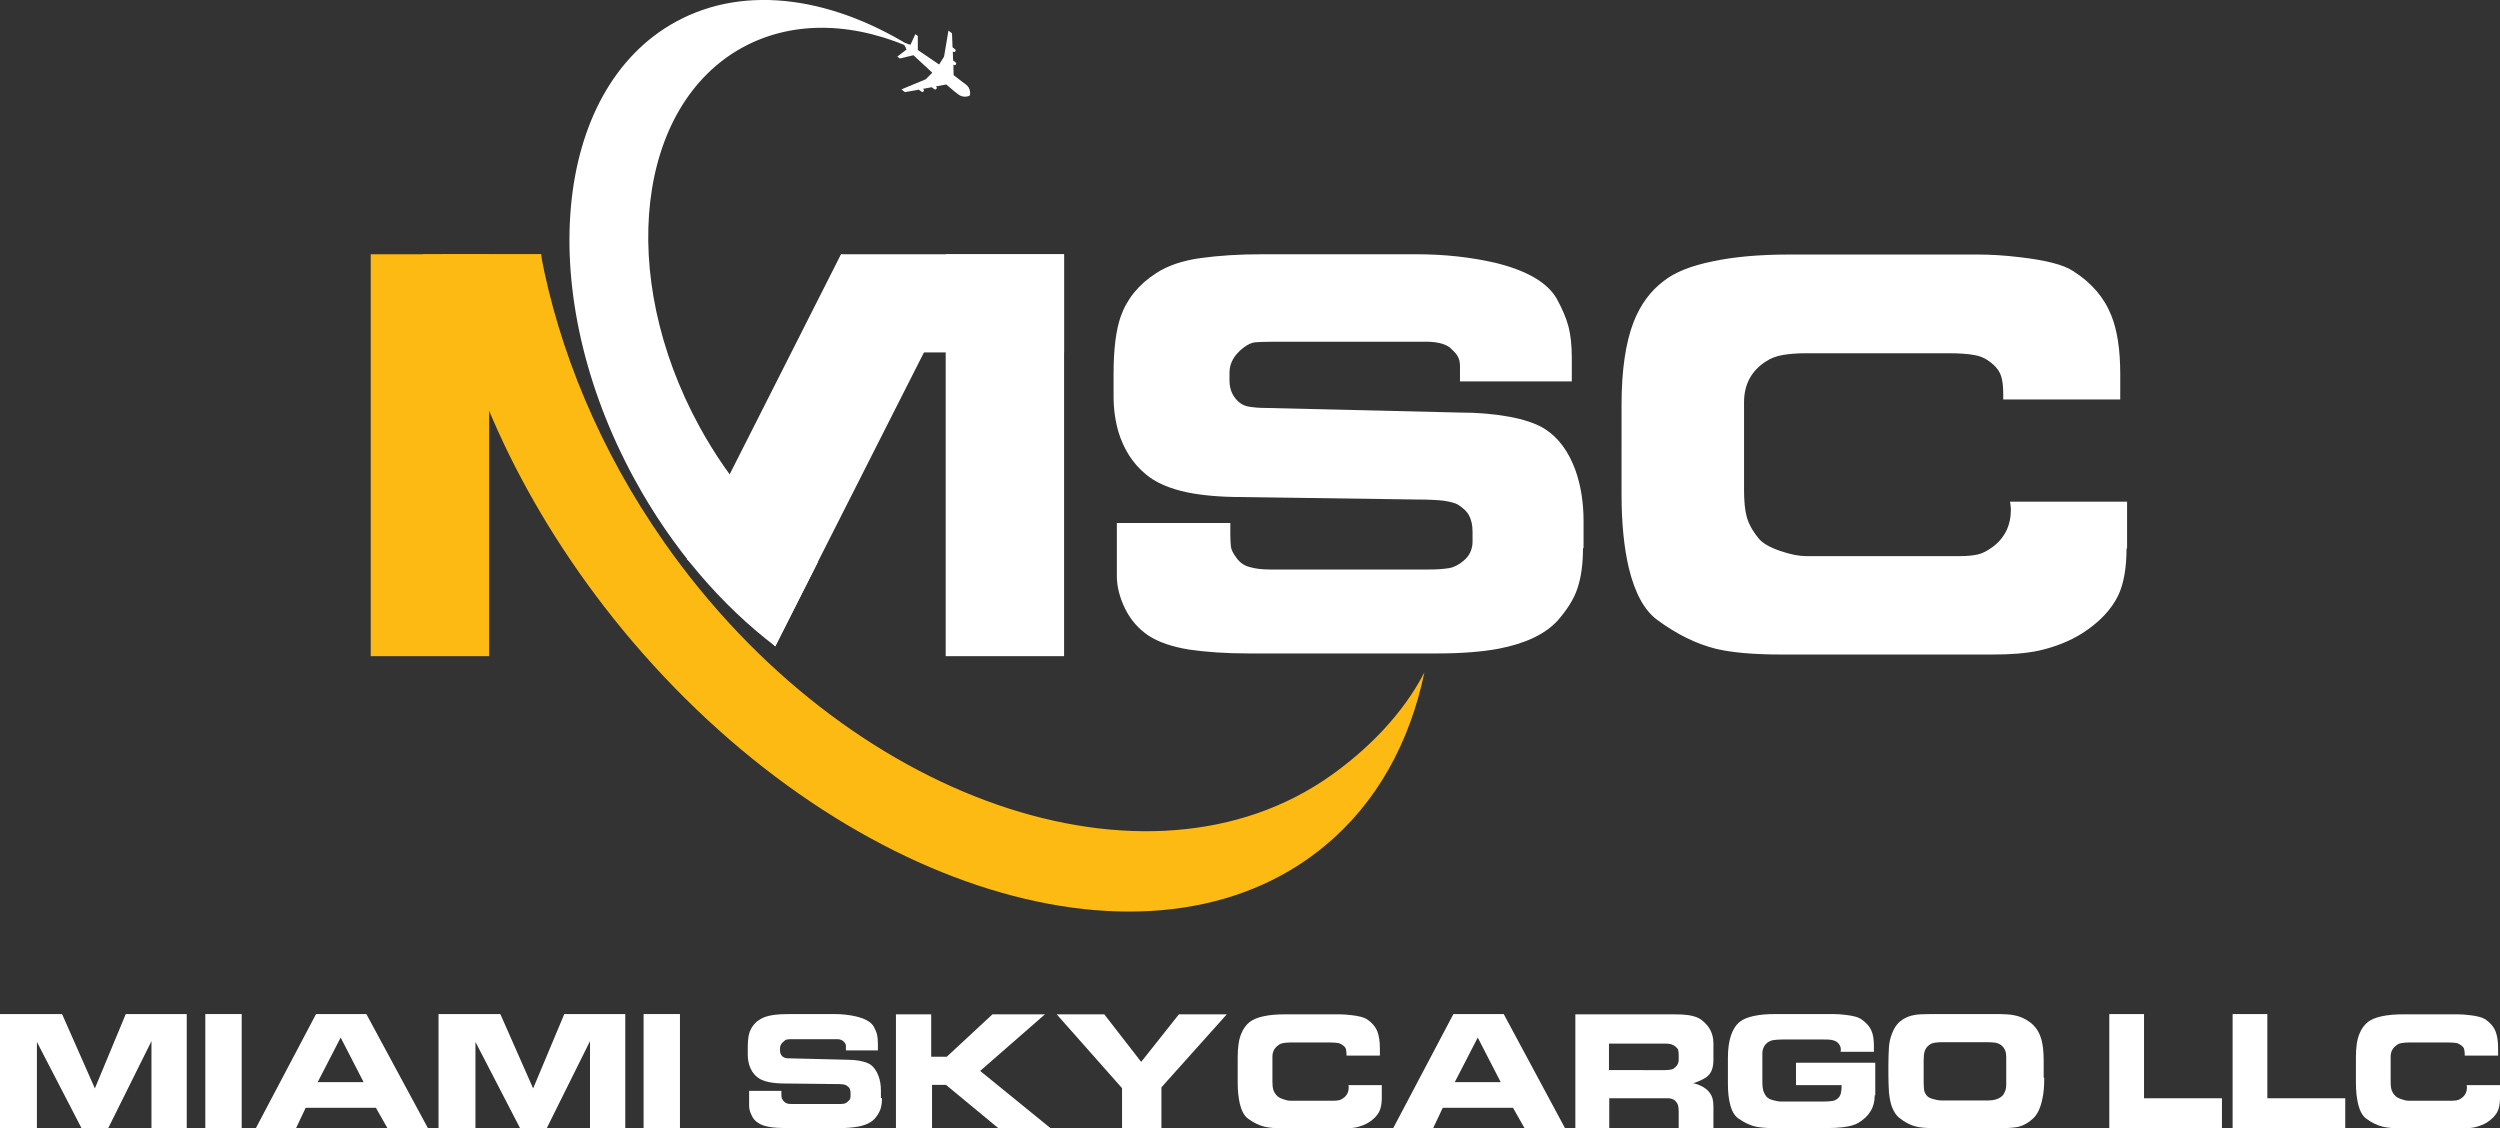
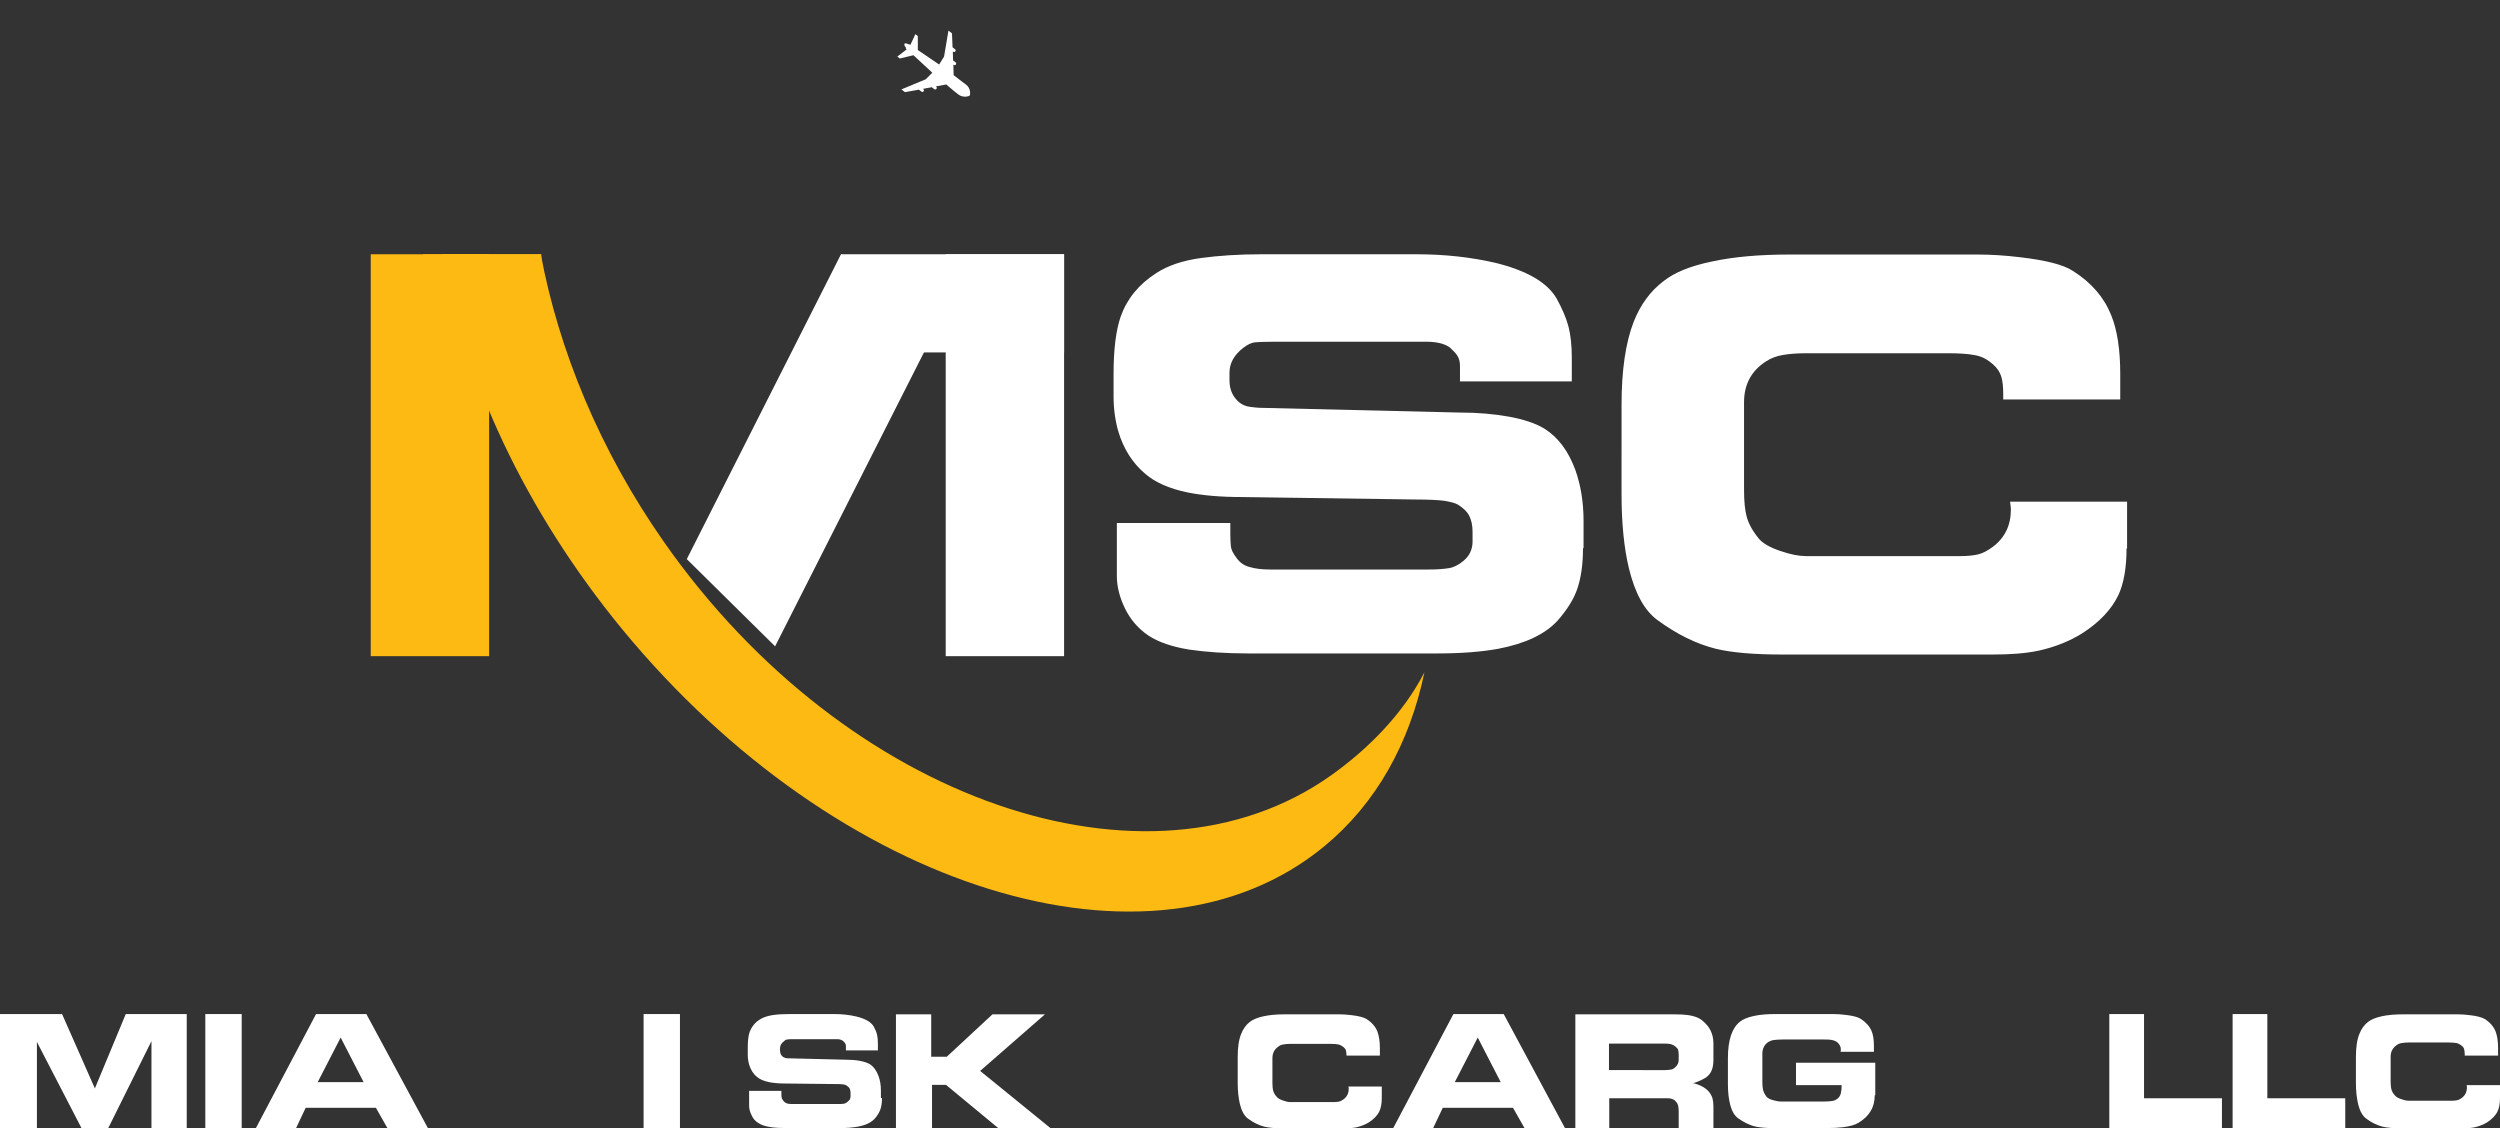
<svg xmlns="http://www.w3.org/2000/svg" version="1.1" id="Layer_1" x="0px" y="0px" viewBox="0 0 914.4 412.6" style="enable-background:new 0 0 914.4 412.6;" xml:space="preserve">
  <rect x="0" y="0" width="914.4" height="412.6" fill="#333333" stroke="none" />
  <style type="text/css">
	.st0{fill:#FDBA12;}
	.st1{fill:#FFFFFF;}
</style>
  <g>
    <g>
      <g>
        <rect x="135.6" y="93" class="st0" width="43.3" height="147" />
      </g>
      <g>
        <rect x="154.7" y="93" class="st0" width="43.3" height="51.5" />
      </g>
      <g>
        <path class="st0" d="M521,245.9c-7.9,15.4-21,28.4-34.3,37.8c-66.5,47.1-177.1,9.8-243.8-85.4c-23.6-33.7-38.5-70.2-45.1-105.3     H162c7.5,44.9,29.8,93.6,65.7,137.3c78.8,95.6,193.7,131.1,256.6,79.3C503.5,293.8,515.6,271.7,521,245.9L521,245.9z" />
      </g>
    </g>
  </g>
  <g>
    <g>
      <g>
        <path class="st1" d="M336.1,32.8l0.9,0.7c0.3,0.2,0.6,0.2,0.8-0.1c0.2-0.3,0.2-0.6-0.1-0.8l-0.1-0.1l3.2-0.6l0.9,0.7     c0.3,0.2,0.6,0.2,0.8-0.1c0.2-0.3,0.2-0.6-0.1-0.8l-0.1-0.1l3.8-0.7c2.2,1.9,4,3.4,4.5,3.7c1.7,1.3,3.9,0.6,4.1,0.3     s0.4-2.6-1.3-3.9c-0.4-0.3-2.3-1.7-4.6-3.5l-0.1-3.9l0.1,0.1c0.3,0.2,0.6,0.2,0.8-0.1c0.2-0.3,0.2-0.6-0.1-0.8l-0.9-0.7l-0.1-3.3     l0.1,0.1c0.3,0.2,0.6,0.2,0.8-0.1c0.2-0.3,0.2-0.6-0.1-0.8l-0.9-0.7l-0.2-5.1l-1.3-1l-1.6,9.5l-1.8,2.9c-3.1-2.1-7.8-5.3-7.8-5.3     l0-5.1l-0.9-0.7l-1.8,3.9c-0.5-0.3-0.8-0.2-0.8-0.2c-0.8-0.6-1.4-0.2-1.4-0.2s-0.2,0.7,0.5,1.3c0,0-0.1,0.4,0.3,0.8l-3.4,2.6     l0.9,0.7l5-1.2c0,0,4.2,3.9,6.9,6.4l-2.4,2.4l-8.9,3.7l1.3,1L336.1,32.8z" />
      </g>
      <g>
        <rect x="345.9" y="93" class="st1" width="43.3" height="147" />
      </g>
      <g>
        <polygon class="st1" points="283.5,236.4 251.2,204.5 307.6,93 346.2,112.6    " />
      </g>
      <g>
        <rect x="307.6" y="93" class="st1" width="81.6" height="35.9" />
      </g>
      <g>
-         <path class="st1" d="M255.7,155.8c-30.1-55.3-22.9-117.3,16-138.5c19-10.3,41.9-9.1,64,1.3C305.6-0.9,273-6.1,247.3,7.9     c-45.3,24.7-52.2,99.6-15.2,167.4c13.9,25.5,32,46.3,51.5,61.1l15.5-30.7C282.4,193.9,267.2,176.9,255.7,155.8z" />
-       </g>
+         </g>
      <g>
        <g>
          <path class="st1" d="M579,200.5c0,5.8-0.7,10.7-2,14.6c-1.3,4-3.8,7.9-7.3,11.9c-4.6,5-11.8,8.4-21.7,10.3      c-6,1.1-13.4,1.7-22.2,1.7c-2.5,0-4.1,0-4.7,0h-64.5c-8.2,0-15.4-0.5-21.6-1.4c-6.2-1-11.2-2.7-14.9-5.1      c-3.7-2.5-6.6-5.8-8.6-9.9c-2-4.1-3-8.1-3-11.9v-19.4H450v4.3c0,1.6,0.1,3,0.2,4.2c0.1,1.2,0.8,2.6,2.1,4.3      c1.2,1.7,2.8,2.8,4.8,3.3c2,0.6,4.4,0.9,7.4,0.9h56.2c1,0,1.7,0,2.1,0c3,0,5.3-0.2,7.2-0.5c1.8-0.3,3.5-1.2,5.2-2.6      c1.2-1,2.1-2.1,2.6-3.3c0.5-1.1,0.8-2.4,0.8-3.7v-3.7c0-2.3-0.4-4.2-1.2-5.8c-0.8-1.6-2.2-2.9-4.1-4.1c-1-0.6-2.6-1-4.8-1.4      c-2.2-0.3-5.7-0.5-10.5-0.5l-63.7-0.9c-7.9,0-14.6-0.6-20-1.7c-6.7-1.4-11.8-3.7-15.3-6.7c-4.8-4-8.1-9.3-10-15.7      c-1.1-3.9-1.7-8.2-1.7-12.7v-8.3c0-9.1,0.9-16,2.6-20.9c2.3-6.5,6.6-11.8,13-15.9c4.3-2.8,9.7-4.6,16.2-5.5      c6.5-0.9,14-1.4,22.5-1.4h56.4c10.5,0,20.1,1.1,28.8,3.1c11.5,2.8,19,7.1,22.5,13c2.1,3.8,3.6,7.3,4.4,10.4      c0.8,3.1,1.2,7,1.2,11.4v8.6h-40.9v-5.7c0-1.4-0.3-2.6-0.9-3.6c-0.6-1-1.6-2-2.8-3.1c-1.1-0.8-2.4-1.3-3.7-1.6      c-1.3-0.3-2.9-0.5-4.6-0.5h-56.5c-3,0-5.1,0.1-6.4,0.2c-1.3,0.1-2.7,0.8-4.2,1.9c-3.4,2.6-5.2,5.6-5.2,9.2v2.9      c0,3.3,1.2,6,3.6,8c1.1,0.9,2.4,1.4,3.8,1.6c1.4,0.2,3.1,0.4,5.2,0.4l71.7,1.7c6.4,0,12.4,0.5,17.9,1.5c5.5,1,9.9,2.5,13,4.4      c5.1,3.2,8.8,8.3,11.3,15.1c2,5.6,3,11.9,3,18.7V200.5z" />
        </g>
      </g>
      <g>
        <g>
          <path class="st1" d="M777.8,200.6c0,7.1-1,12.8-3,17.1c-2.5,5.2-6.9,9.9-13.3,14c-4.7,2.9-10,5-15.9,6.3      c-4.7,1-10.3,1.4-16.9,1.4c-1.8,0-3.6,0-5.4,0c-1.8,0-3.7,0-5.6,0c-0.8,0-1.3,0-1.7,0h-64.2c-10.3,0-18.4-0.7-24.2-2.1      c-7.2-1.8-14.3-5.3-21.5-10.6c-4.7-3.5-8.1-9.8-10.3-18.8c-1.8-7.5-2.7-16.6-2.7-27.1V148c0-12.6,1.5-22.7,4.4-30.2      c2.5-6.4,6.2-11.4,11-15c4-3.2,10-5.6,17.9-7.2c7.9-1.7,17.3-2.5,28-2.5h69c4.7,0,9.9,0.3,15.6,1c9.3,1.1,15.7,2.7,19.2,5      c6.8,4.3,11.4,9.7,14,16.2c2.2,5.4,3.3,12.6,3.3,21.5v9.3h-42.8c0-0.9,0-1.5,0-1.9c0-2.6-0.2-4.7-0.7-6.4      c-0.5-1.7-1.5-3.2-3-4.5c-2-1.8-4.2-3-6.7-3.4c-2.5-0.5-5.8-0.7-10-0.7h-47.9c-1.5,0-2.8,0-3.7,0c-3.1,0-6,0.2-8.4,0.6      c-2.5,0.4-4.6,1.2-6.4,2.4c-5.3,3.4-8,8.4-8,14.9v32c0,4.2,0.3,7.5,1,10c0.7,2.5,2.1,5.1,4.4,7.9c1.4,1.7,4,3.2,7.8,4.5      c3.8,1.3,6.9,1.9,9.4,1.9h52.1c2.1,0,3.6,0,4.4,0c2.5,0,4.6-0.2,6.4-0.6c1.8-0.4,3.6-1.4,5.5-2.8c4.4-3.3,6.6-7.9,6.6-13.6      c0-0.6-0.1-1.5-0.3-2.9h42.8V200.6z" />
        </g>
      </g>
    </g>
  </g>
  <g>
    <g>
      <path class="st1" d="M68.3,412.6H55.4v-31.8l-15.8,31.8h-9.8l-16.3-31.5v31.5H0v-41.7h22.7l12,27.2L46,370.9h22.3V412.6z" />
      <path class="st1" d="M88.4,412.6H75.1v-41.7h13.3V412.6z" />
      <path class="st1" d="M156.5,412.6h-14.8l-4.2-7.4h-25.7l-3.5,7.4H93.6l22-41.7h18.4L156.5,412.6z M133,395.8l-8.4-16.3l-8.4,16.3    H133z" />
-       <path class="st1" d="M228.7,412.6h-12.9v-31.8L200,412.6h-9.8l-16.3-31.5v31.5h-13.5v-41.7H183l12,27.2l11.4-27.2h22.3V412.6z" />
      <path class="st1" d="M248.7,412.6h-13.3v-41.7h13.3V412.6z" />
      <path class="st1" d="M322.6,401.6c0,1.7-0.2,3-0.6,4.2c-0.4,1.1-1.1,2.3-2.1,3.4c-1.3,1.4-3.4,2.4-6.2,2.9    c-1.7,0.3-3.8,0.5-6.3,0.5c-0.7,0-1.2,0-1.3,0h-18.4c-2.3,0-4.4-0.1-6.2-0.4c-1.8-0.3-3.2-0.8-4.2-1.5c-1.1-0.7-1.9-1.6-2.4-2.8    c-0.6-1.2-0.9-2.3-0.9-3.4v-5.5h11.8v1.2c0,0.5,0,0.9,0.1,1.2c0,0.3,0.2,0.7,0.6,1.2c0.4,0.5,0.8,0.8,1.4,1    c0.6,0.2,1.3,0.2,2.1,0.2h16c0.3,0,0.5,0,0.6,0c0.8,0,1.5,0,2-0.1c0.5-0.1,1-0.3,1.5-0.8c0.4-0.3,0.6-0.6,0.8-0.9    c0.1-0.3,0.2-0.7,0.2-1.1v-1.1c0-0.6-0.1-1.2-0.3-1.6c-0.2-0.4-0.6-0.8-1.2-1.2c-0.3-0.2-0.7-0.3-1.4-0.4c-0.6-0.1-1.6-0.1-3-0.1    l-18.2-0.2c-2.3,0-4.2-0.2-5.7-0.5c-1.9-0.4-3.4-1-4.4-1.9c-1.4-1.1-2.3-2.6-2.9-4.5c-0.3-1.1-0.5-2.3-0.5-3.6v-2.4    c0-2.6,0.2-4.6,0.7-6c0.7-1.8,1.9-3.4,3.7-4.5c1.2-0.8,2.8-1.3,4.6-1.6c1.9-0.3,4-0.4,6.4-0.4h16.1c3,0,5.7,0.3,8.2,0.9    c3.3,0.8,5.4,2,6.4,3.7c0.6,1.1,1,2.1,1.2,3s0.3,2,0.3,3.3v2.4h-11.7v-1.6c0-0.4-0.1-0.8-0.3-1c-0.2-0.3-0.4-0.6-0.8-0.9    c-0.3-0.2-0.7-0.4-1.1-0.5c-0.4-0.1-0.8-0.1-1.3-0.1h-16.1c-0.8,0-1.4,0-1.8,0.1c-0.4,0-0.8,0.2-1.2,0.6c-1,0.7-1.5,1.6-1.5,2.6    v0.8c0,1,0.3,1.7,1,2.3c0.3,0.2,0.7,0.4,1.1,0.5c0.4,0.1,0.9,0.1,1.5,0.1l20.4,0.5c1.8,0,3.5,0.1,5.1,0.4c1.6,0.3,2.8,0.7,3.7,1.2    c1.4,0.9,2.5,2.4,3.2,4.3c0.6,1.6,0.9,3.4,0.9,5.3V401.6z" />
      <path class="st1" d="M384.2,412.6h-19.1L346,396.8h-5.1v15.8l-13.2,0l0-41.6h12.9v15.5h5.7l16.7-15.5h19.2l-23.7,20.7L384.2,412.6    z" />
-       <path class="st1" d="M448.8,370.9l-24,26.8v14.9h-14.4V398l-23.9-27h17.4l13.5,17.4l13.8-17.4H448.8z" />
-       <path class="st1" d="M505.4,401.6c0,2-0.3,3.7-0.9,4.9c-0.7,1.5-2,2.8-3.8,4c-1.3,0.8-2.8,1.4-4.5,1.8c-1.3,0.3-2.9,0.4-4.8,0.4    c-0.5,0-1,0-1.6,0c-0.5,0-1,0-1.6,0c-0.2,0-0.4,0-0.5,0h-18.3c-2.9,0-5.2-0.2-6.9-0.6c-2-0.5-4.1-1.5-6.1-3    c-1.3-1-2.3-2.8-2.9-5.3c-0.5-2.2-0.8-4.7-0.8-7.7v-9.4c0-3.6,0.4-6.5,1.3-8.6c0.7-1.8,1.8-3.3,3.1-4.3c1.1-0.9,2.8-1.6,5.1-2.1    c2.3-0.5,4.9-0.7,8-0.7h19.7c1.3,0,2.8,0.1,4.4,0.3c2.7,0.3,4.5,0.8,5.5,1.4c1.9,1.2,3.3,2.8,4,4.6c0.6,1.6,0.9,3.6,0.9,6.1v2.7    h-12.2c0-0.2,0-0.4,0-0.5c0-0.7-0.1-1.3-0.2-1.8c-0.1-0.5-0.4-0.9-0.9-1.3c-0.6-0.5-1.2-0.8-1.9-1c-0.7-0.1-1.7-0.2-2.9-0.2H473    c-0.4,0-0.8,0-1.1,0c-0.9,0-1.7,0.1-2.4,0.2c-0.7,0.1-1.3,0.3-1.8,0.7c-1.5,1-2.3,2.4-2.3,4.3v9.1c0,1.2,0.1,2.2,0.3,2.9    c0.2,0.7,0.6,1.5,1.3,2.2c0.4,0.5,1.1,0.9,2.2,1.3c1.1,0.4,2,0.6,2.7,0.6h14.8c0.6,0,1,0,1.3,0c0.7,0,1.3-0.1,1.8-0.2    c0.5-0.1,1-0.4,1.6-0.8c1.3-1,1.9-2.2,1.9-3.9c0-0.2,0-0.4-0.1-0.8h12.2V401.6z" />
+       <path class="st1" d="M505.4,401.6c0,2-0.3,3.7-0.9,4.9c-0.7,1.5-2,2.8-3.8,4c-1.3,0.8-2.8,1.4-4.5,1.8c-1.3,0.3-2.9,0.4-4.8,0.4    c-0.5,0-1,0-1.6,0c-0.5,0-1,0-1.6,0c-0.2,0-0.4,0-0.5,0h-18.3c-2.9,0-5.2-0.2-6.9-0.6c-2-0.5-4.1-1.5-6.1-3    c-1.3-1-2.3-2.8-2.9-5.3c-0.5-2.2-0.8-4.7-0.8-7.7v-9.4c0-3.6,0.4-6.5,1.3-8.6c0.7-1.8,1.8-3.3,3.1-4.3c1.1-0.9,2.8-1.6,5.1-2.1    c2.3-0.5,4.9-0.7,8-0.7h19.7c1.3,0,2.8,0.1,4.4,0.3c2.7,0.3,4.5,0.8,5.5,1.4c1.9,1.2,3.3,2.8,4,4.6c0.6,1.6,0.9,3.6,0.9,6.1v2.7    h-12.2c0-0.7-0.1-1.3-0.2-1.8c-0.1-0.5-0.4-0.9-0.9-1.3c-0.6-0.5-1.2-0.8-1.9-1c-0.7-0.1-1.7-0.2-2.9-0.2H473    c-0.4,0-0.8,0-1.1,0c-0.9,0-1.7,0.1-2.4,0.2c-0.7,0.1-1.3,0.3-1.8,0.7c-1.5,1-2.3,2.4-2.3,4.3v9.1c0,1.2,0.1,2.2,0.3,2.9    c0.2,0.7,0.6,1.5,1.3,2.2c0.4,0.5,1.1,0.9,2.2,1.3c1.1,0.4,2,0.6,2.7,0.6h14.8c0.6,0,1,0,1.3,0c0.7,0,1.3-0.1,1.8-0.2    c0.5-0.1,1-0.4,1.6-0.8c1.3-1,1.9-2.2,1.9-3.9c0-0.2,0-0.4-0.1-0.8h12.2V401.6z" />
      <path class="st1" d="M572.4,412.6h-14.8l-4.2-7.4h-25.7l-3.5,7.4h-14.6l22-41.7h18.4L572.4,412.6z M548.9,395.8l-8.4-16.3    l-8.4,16.3H548.9z" />
      <path class="st1" d="M626.6,412.6H614v-6.2c0-0.8-0.1-1.5-0.2-2c-0.2-0.8-0.7-1.4-1.2-1.9c-0.7-0.5-1.5-0.8-2.5-0.8h-21.5v10.9    l-12.4,0v-41.6h36.1c2.2,0,4,0.1,5.3,0.3c2,0.3,3.6,0.9,4.7,1.7c1.5,1.2,2.6,2.4,3.3,3.8c0.7,1.4,1.1,3,1.1,4.8v6.1    c0,1.4-0.2,2.7-0.6,3.7c-0.4,1.1-1.1,1.9-2.1,2.7c-0.8,0.5-1.8,1-3,1.5c-1,0.4-1.6,0.6-1.9,0.6c0.6,0,1.5,0.3,2.7,0.8    c1.6,0.7,2.7,1.6,3.4,2.5c0.6,0.8,1,1.6,1.2,2.4c0.2,0.8,0.3,1.7,0.3,2.8V412.6z M614,387.6v-1.8c0-0.8-0.1-1.4-0.2-1.8    c-0.1-0.4-0.5-0.8-1.1-1.3c-0.5-0.4-1-0.6-1.6-0.8c-0.6-0.1-1.2-0.2-2-0.2h-20.6v9.7H609c0.9,0,1.6-0.1,2.2-0.2    c0.6-0.1,1.1-0.4,1.6-0.9C613.6,389.6,614,388.7,614,387.6z" />
      <path class="st1" d="M685.7,400.6c0,2.2-0.5,4.2-1.5,5.8c-1,1.7-2.5,3.1-4.5,4.3c-1.3,0.8-3.2,1.3-5.7,1.6    c-1.7,0.2-3.7,0.3-5.8,0.3c-0.5,0-0.9,0-1.2,0c-0.4,0-0.7,0-0.9,0h-15.9h-2c-2.4,0-4.3-0.2-5.9-0.5c-2.3-0.5-4.5-1.6-6.6-3.1    c-1.3-1-2.2-2.5-2.8-4.7c-0.6-2.2-0.9-4.8-0.9-7.8V387c0-6.6,1.5-11,4.4-13.3c1.1-0.9,2.8-1.6,5.1-2.1c2.3-0.5,4.9-0.7,8-0.7h21    c1.4,0,2.9,0.1,4.5,0.3c2.7,0.3,4.5,0.8,5.5,1.4c2,1.3,3.3,2.8,4,4.4c0.6,1.3,0.9,3.2,0.9,5.5v2.2h-12.2c0.1-0.4,0.1-0.7,0.1-0.9    c0-0.9-0.4-1.7-1.1-2.4c-0.5-0.5-1.2-0.8-2.1-1c-1-0.2-2.1-0.2-3.4-0.2h-14.6c-1.4,0-2.5,0.1-3.3,0.2c-0.8,0.1-1.5,0.4-2,0.7    c-1.5,1-2.2,2.5-2.2,4.3v10.5c0,1.2,0.1,2.1,0.3,2.9c0.2,0.7,0.6,1.5,1.2,2.3c0.5,0.6,1.3,1,2.4,1.3c1.1,0.3,2.1,0.5,2.9,0.5h15.7    c1.2,0,2.2-0.1,3-0.2c0.8-0.1,1.4-0.4,1.9-0.8c0.7-0.5,1.1-1.2,1.3-2c0.2-0.8,0.3-1.8,0.3-3h-16.7v-8.2h29V400.6z" />
-       <path class="st1" d="M747.7,394.2c0,3.1-0.2,5.7-0.7,7.8c-0.7,3.3-1.8,5.7-3.5,7.2c-1.5,1.4-3.2,2.4-5.1,2.9    c-1.3,0.3-3.2,0.5-5.7,0.5h-2.4h-23.6c-2.6,0-4.8-0.2-6.4-0.7c-1.9-0.5-3.8-1.6-5.7-3.1c-1.1-0.9-2-2.3-2.7-4.2    c-0.5-1.5-0.8-3.3-1-5.1c-0.1-1.9-0.2-4-0.2-6.4v-3.6c0-2.5,0.1-4.6,0.2-6.4c0.1-1.8,0.5-3.4,1.1-5c0.7-1.9,1.7-3.5,3.1-4.6    c1.5-1.2,3.3-2,5.4-2.3c1.2-0.2,3.4-0.3,6.5-0.3h22.4c3.3,0,5.6,0.1,7.1,0.4c2.3,0.4,4.3,1.3,6,2.6c2,1.5,3.3,3.5,4,5.8    c0.7,2,1,4.9,1,8.5V394.2z M733.8,396.6v-10c0-0.9-0.1-1.7-0.4-2.4c-0.3-0.7-0.7-1.3-1.3-1.8c-0.6-0.5-1.3-0.8-2.1-1    c-0.8-0.1-1.7-0.2-2.8-0.2h-16.1c-0.4,0-0.8,0-1.1,0c-0.9,0-1.7,0.1-2.4,0.2c-0.7,0.1-1.3,0.3-1.8,0.7c-0.9,0.6-1.5,1.4-1.8,2.3    c-0.3,0.9-0.4,2.1-0.4,3.5v7.7c0,1.7,0.1,2.8,0.2,3.4c0.2,0.6,0.5,1.2,1,1.8c0.4,0.5,1.2,0.9,2.3,1.2c1.1,0.3,2.1,0.5,2.9,0.5    h17.2c2,0,3.5-0.4,4.7-1.3c0.7-0.5,1.1-1.1,1.4-1.9C733.7,398.5,733.8,397.6,733.8,396.6z" />
      <path class="st1" d="M812.7,412.6h-41.2v-41.7h12.7v30.8h28.5V412.6z" />
      <path class="st1" d="M857.8,412.6h-41.2v-41.7h12.7v30.8h28.5V412.6z" />
      <path class="st1" d="M914.4,401.6c0,2-0.3,3.7-0.9,4.9c-0.7,1.5-2,2.8-3.8,4c-1.3,0.8-2.8,1.4-4.5,1.8c-1.3,0.3-2.9,0.4-4.8,0.4    c-0.5,0-1,0-1.6,0c-0.5,0-1,0-1.6,0c-0.2,0-0.4,0-0.5,0h-18.3c-2.9,0-5.2-0.2-6.9-0.6c-2-0.5-4.1-1.5-6.1-3    c-1.3-1-2.3-2.8-2.9-5.3c-0.5-2.2-0.8-4.7-0.8-7.7v-9.4c0-3.6,0.4-6.5,1.3-8.6c0.7-1.8,1.8-3.3,3.1-4.3c1.1-0.9,2.8-1.6,5.1-2.1    c2.3-0.5,4.9-0.7,8-0.7h19.7c1.3,0,2.8,0.1,4.4,0.3c2.7,0.3,4.5,0.8,5.5,1.4c1.9,1.2,3.3,2.8,4,4.6c0.6,1.6,0.9,3.6,0.9,6.1v2.7    h-12.2c0-0.2,0-0.4,0-0.5c0-0.7-0.1-1.3-0.2-1.8c-0.1-0.5-0.4-0.9-0.9-1.3c-0.6-0.5-1.2-0.8-1.9-1c-0.7-0.1-1.7-0.2-2.9-0.2H882    c-0.4,0-0.8,0-1.1,0c-0.9,0-1.7,0.1-2.4,0.2c-0.7,0.1-1.3,0.3-1.8,0.7c-1.5,1-2.3,2.4-2.3,4.3v9.1c0,1.2,0.1,2.2,0.3,2.9    c0.2,0.7,0.6,1.5,1.3,2.2c0.4,0.5,1.1,0.9,2.2,1.3c1.1,0.4,2,0.6,2.7,0.6h14.8c0.6,0,1,0,1.3,0c0.7,0,1.3-0.1,1.8-0.2    c0.5-0.1,1-0.4,1.6-0.8c1.3-1,1.9-2.2,1.9-3.9c0-0.2,0-0.4-0.1-0.8h12.2V401.6z" />
    </g>
  </g>
</svg>